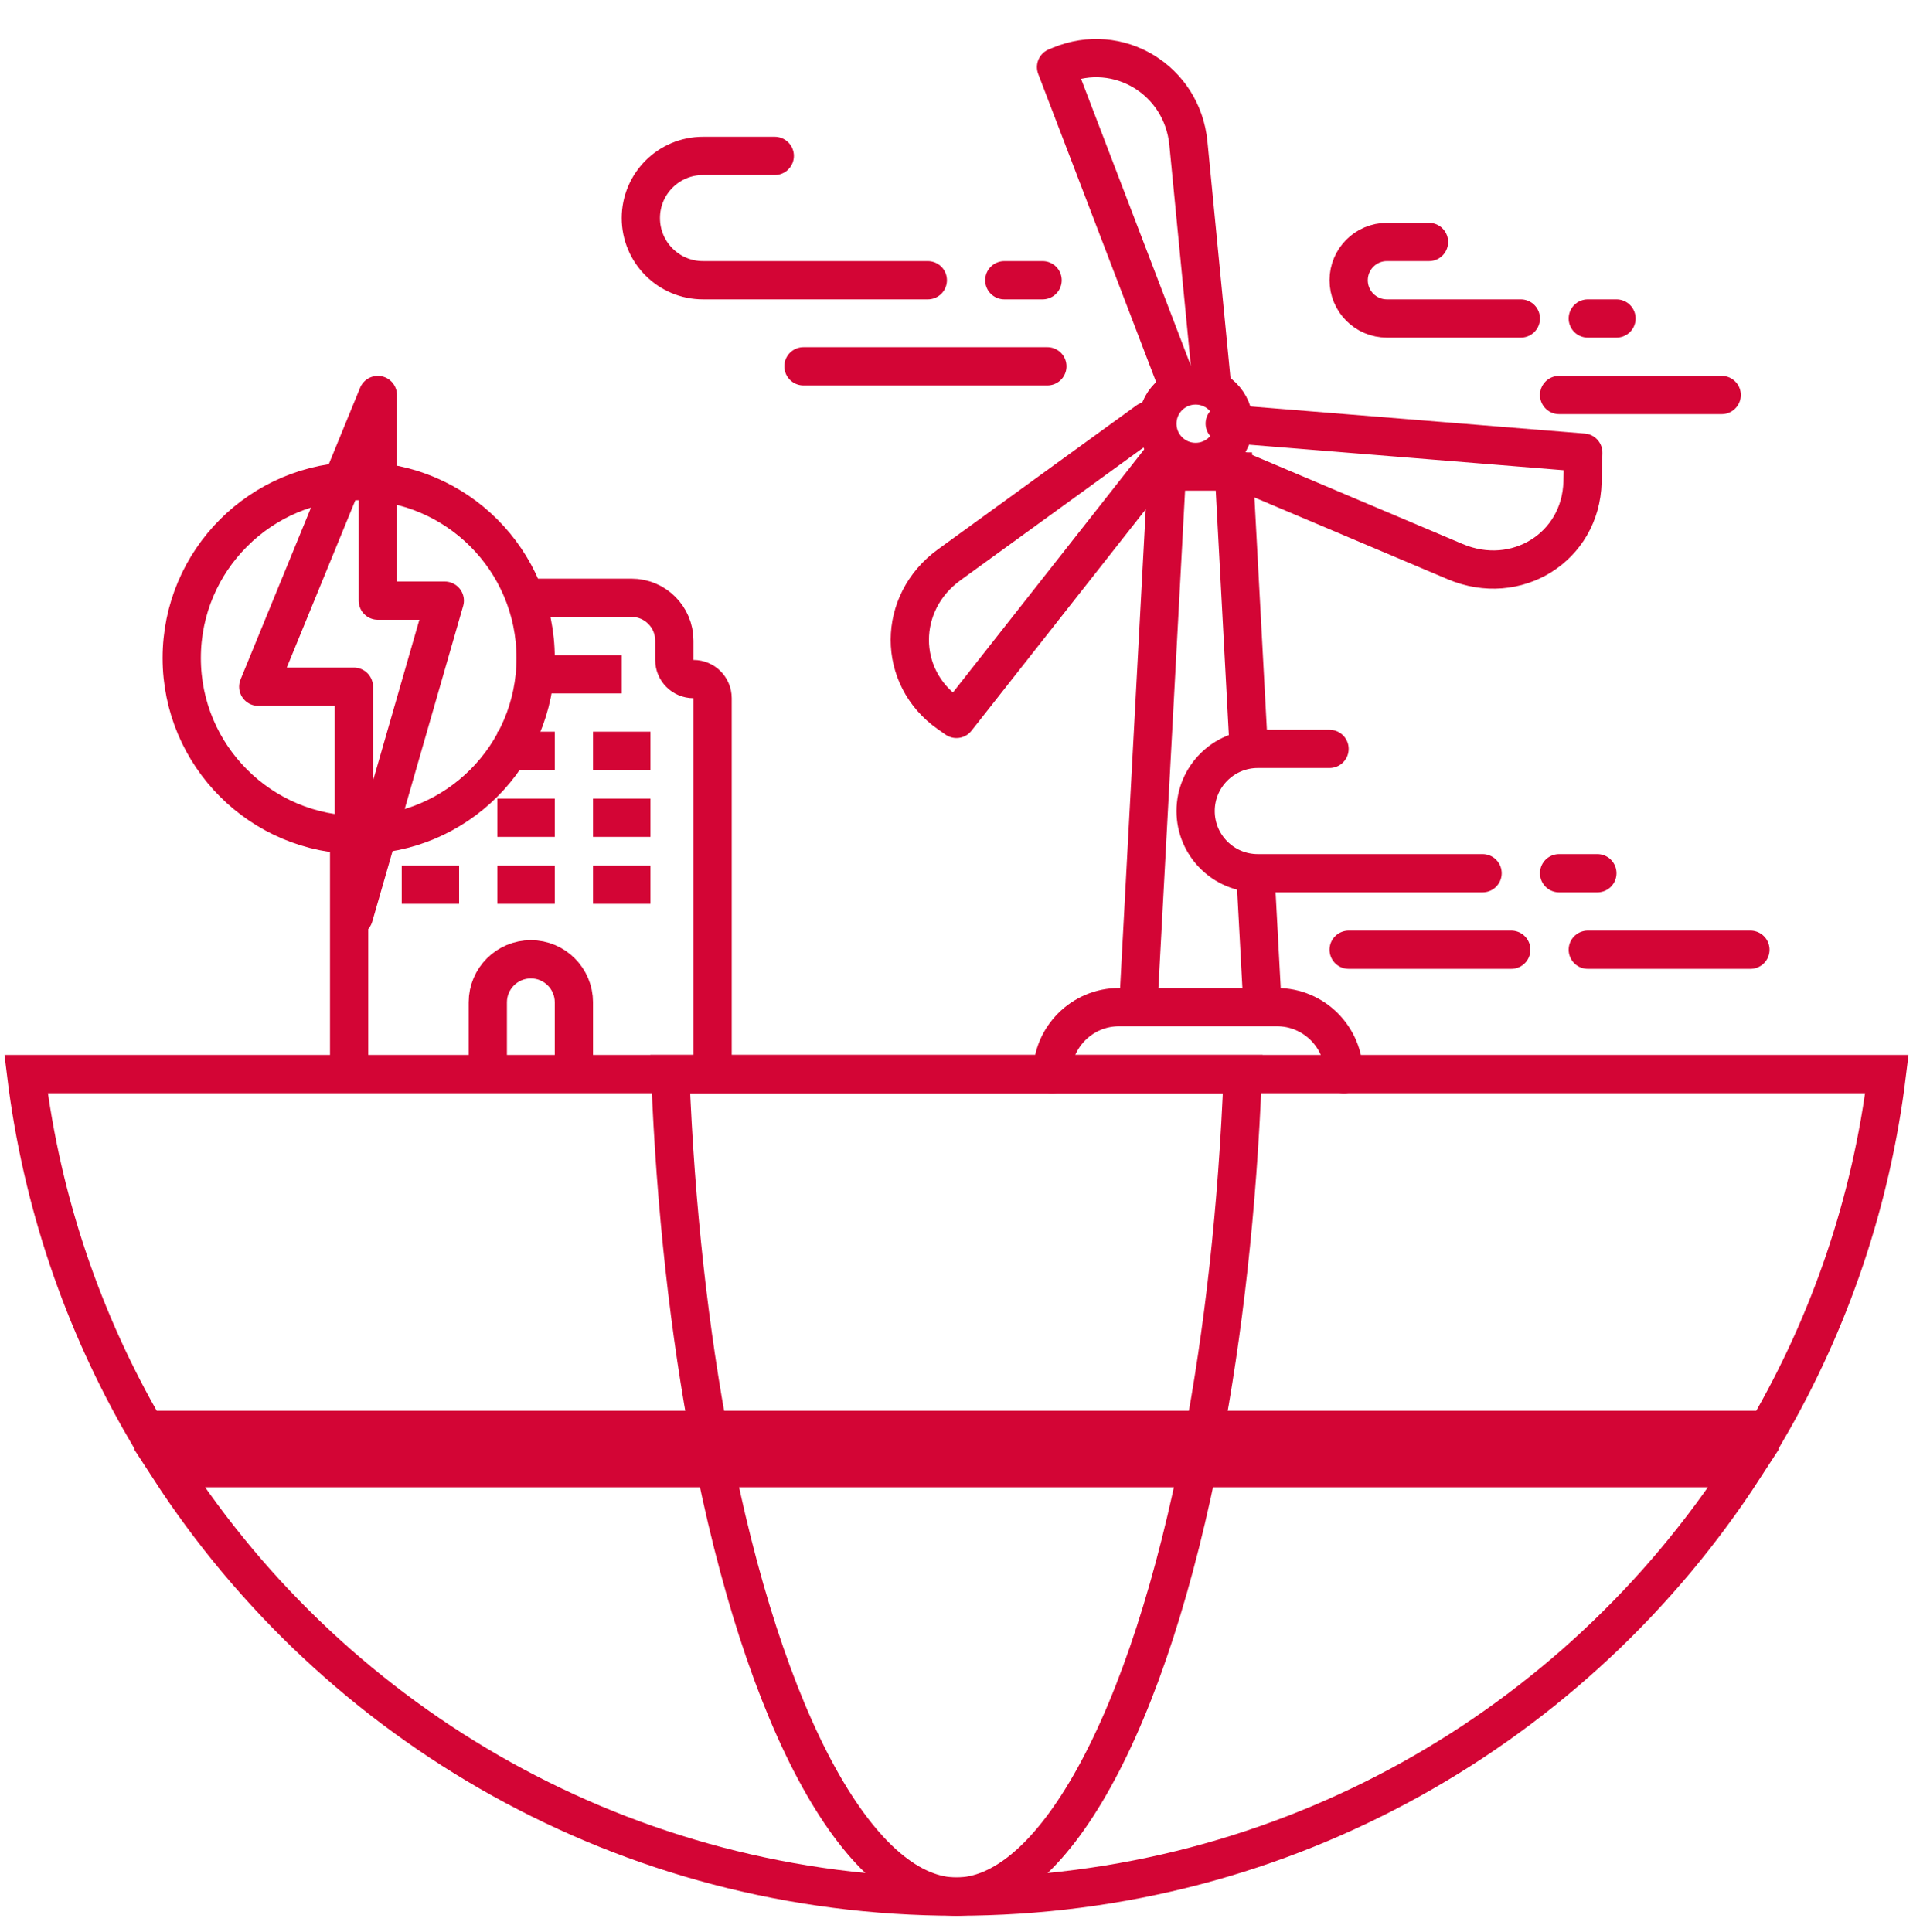
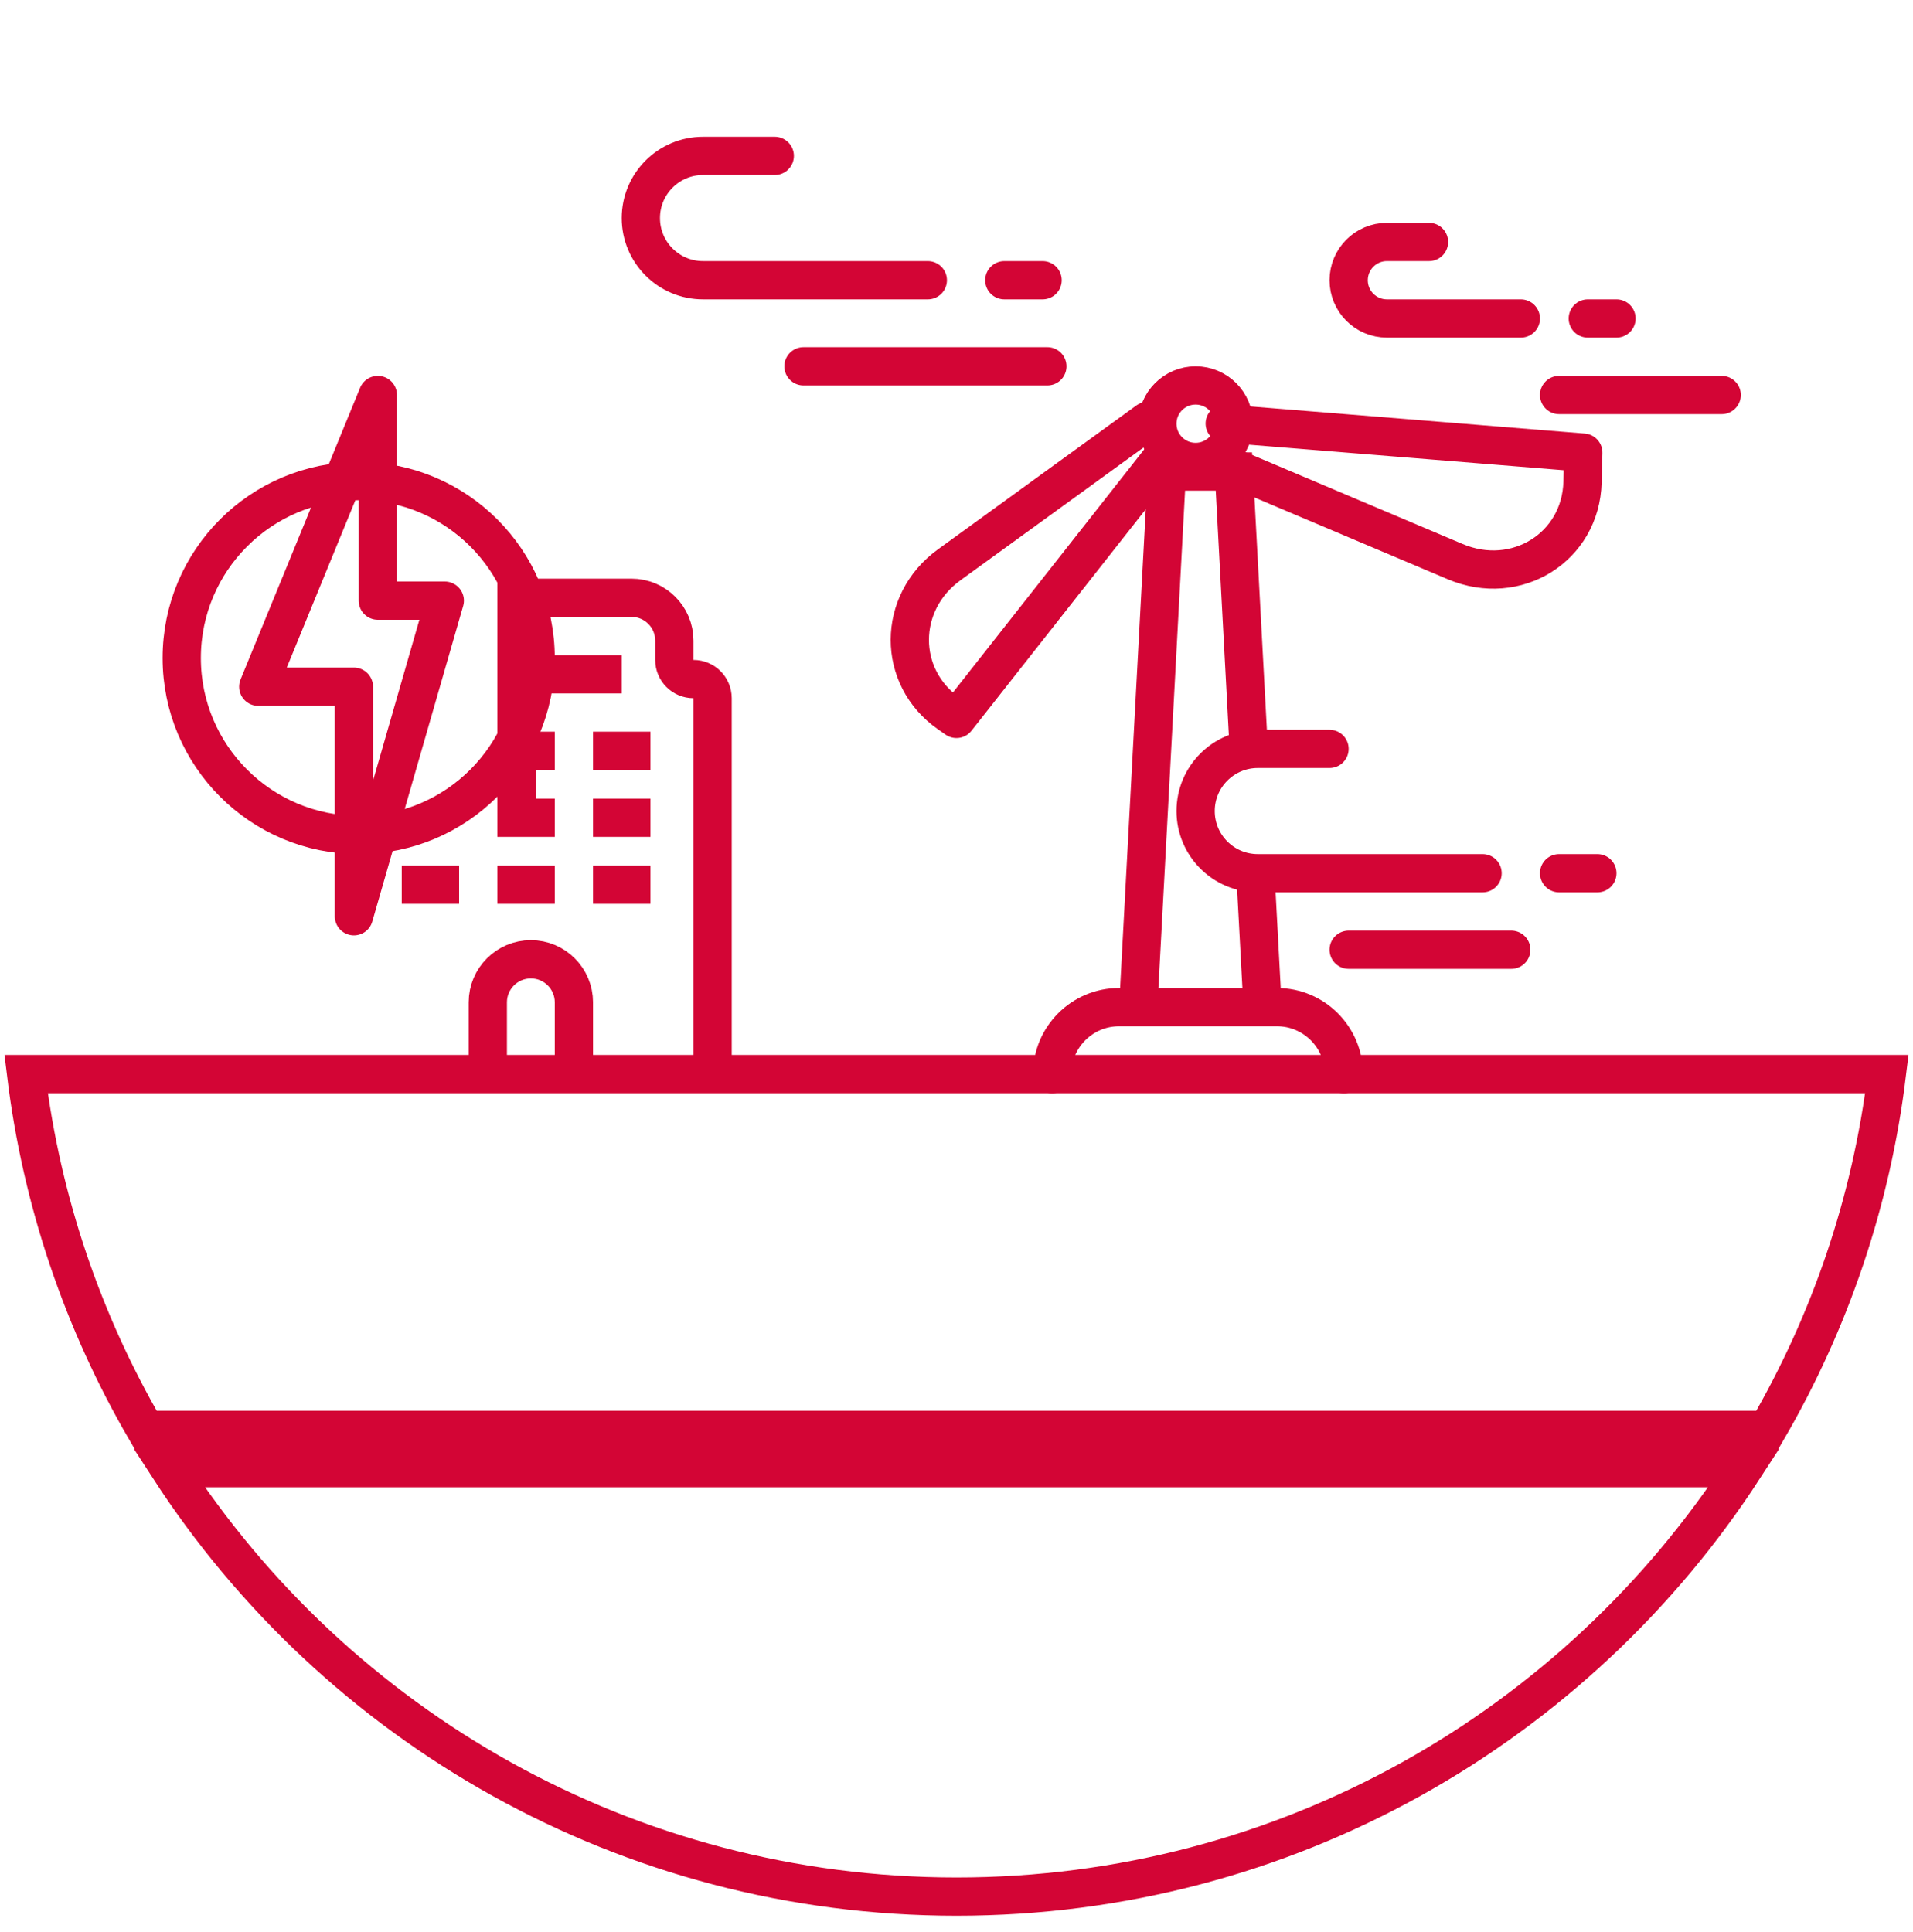
<svg xmlns="http://www.w3.org/2000/svg" width="100" height="101" viewBox="0 0 100 101" fill="none">
  <path d="M7.613 74.75C4.36 69.158 2.183 62.864 1.364 56.15H98.636C97.817 62.864 95.639 69.158 92.387 74.75H7.613ZM8.841 76.75H91.159C82.427 90.232 67.254 99.15 50 99.15C32.745 99.15 17.573 90.232 8.841 76.75Z" stroke="#D30535" stroke-width="2" />
-   <path d="M37.148 75.463C36.045 69.689 35.307 63.147 35.036 56.15H64.964C64.693 63.147 63.955 69.689 62.852 75.463C61.461 82.742 59.5 88.753 57.198 92.917C54.855 97.155 52.353 99.15 50 99.15C47.647 99.15 45.145 97.155 42.802 92.917C40.5 88.753 38.539 82.742 37.148 75.463Z" stroke="#D30535" stroke-width="2" />
  <path d="M55 56.15V56.15C55 54.217 56.567 52.65 58.5 52.65H66.75C68.683 52.65 70.25 54.217 70.25 56.15V56.15" stroke="#D30535" stroke-width="2" stroke-linecap="round" />
  <circle cx="62.5" cy="22.15" r="2" stroke="#D30535" stroke-width="2" />
-   <path d="M61.329 19.511L55.205 3.507L55.41 3.422C58.462 2.151 61.799 4.172 62.122 7.487L63.342 20.017" stroke="#D30535" stroke-width="2" stroke-linecap="round" stroke-linejoin="round" />
  <path d="M60.673 24.016L49.998 37.583L49.599 37.304C46.873 35.395 46.882 31.51 49.616 29.528L59.985 22.009" stroke="#D30535" stroke-width="2" stroke-linecap="round" stroke-linejoin="round" />
  <path d="M64.021 22.142L82.765 23.662L82.725 25.201C82.637 28.603 79.264 30.712 76.071 29.361L63.479 24.034" stroke="#D30535" stroke-width="2" stroke-linecap="round" stroke-linejoin="round" />
  <path d="M66 52.65L65.617 45.5M59.5 52.65L61 24.65H64.5L65.282 39.25" stroke="#D30535" stroke-width="2" />
-   <path d="M27.25 35.25H29.643H32.5M37.25 56.15V36.5C37.25 35.948 36.802 35.5 36.25 35.5V35.5C35.698 35.5 35.25 35.052 35.25 34.5V33.488V33.488C35.25 32.252 34.248 31.25 33.012 31.25H27M18.25 56.15V43.5" stroke="#D30535" stroke-width="2" />
+   <path d="M27.25 35.25H29.643H32.5M37.25 56.15V36.5C37.25 35.948 36.802 35.5 36.25 35.5V35.5C35.698 35.5 35.25 35.052 35.25 34.5V33.488V33.488C35.25 32.252 34.248 31.25 33.012 31.25H27V43.5" stroke="#D30535" stroke-width="2" />
  <path d="M21 46.25H24" stroke="#D30535" stroke-width="2" />
  <path d="M26 39.25H29" stroke="#D30535" stroke-width="2" />
  <path d="M26 42.75H29" stroke="#D30535" stroke-width="2" />
  <path d="M26 46.25H29" stroke="#D30535" stroke-width="2" />
  <path d="M25.5 55.65V52.4C25.5 51.158 26.507 50.15 27.75 50.15V50.15C28.993 50.15 30 51.158 30 52.4V55.65" stroke="#D30535" stroke-width="2" />
  <path d="M31 39.25H34" stroke="#D30535" stroke-width="2" />
  <path d="M31 42.75H34" stroke="#D30535" stroke-width="2" />
  <path d="M31 46.25L34 46.25" stroke="#D30535" stroke-width="2" />
  <circle cx="18.75" cy="34.4" r="9.25" stroke="#D30535" stroke-width="2" />
  <path d="M18.5 35.9H13.5L19.75 20.65V31.4H23.25L18.5 47.9V35.9Z" stroke="#D30535" stroke-width="2" stroke-linecap="round" stroke-linejoin="round" />
  <path d="M48.5 14.65H36.75C34.955 14.65 33.5 13.195 33.5 11.4V11.4C33.5 9.605 34.955 8.15 36.75 8.15H40.5" stroke="#D30535" stroke-width="2" stroke-linecap="round" stroke-linejoin="round" />
  <path d="M42 19.15H54.75" stroke="#D30535" stroke-width="2" stroke-linecap="round" stroke-linejoin="round" />
  <path d="M52.5 14.65L54.5 14.65" stroke="#D30535" stroke-width="2" stroke-linecap="round" stroke-linejoin="round" />
  <path d="M77.5 45.65H65.75C63.955 45.65 62.5 44.195 62.5 42.4V42.4C62.5 40.605 63.955 39.15 65.75 39.15H69.5" stroke="#D30535" stroke-width="2" stroke-linecap="round" stroke-linejoin="round" />
  <path d="M70.5 49.65H79" stroke="#D30535" stroke-width="2" stroke-linecap="round" stroke-linejoin="round" />
-   <path d="M83 49.65H91.5" stroke="#D30535" stroke-width="2" stroke-linecap="round" stroke-linejoin="round" />
  <path d="M81.5 45.65L83.5 45.65" stroke="#D30535" stroke-width="2" stroke-linecap="round" stroke-linejoin="round" />
  <path d="M79.5 16.65H72.5C71.395 16.65 70.5 15.755 70.5 14.65V14.65C70.5 13.546 71.395 12.65 72.5 12.65H74.7" stroke="#D30535" stroke-width="2" stroke-linecap="round" stroke-linejoin="round" />
  <path d="M81.5 20.65H90" stroke="#D30535" stroke-width="2" stroke-linecap="round" stroke-linejoin="round" />
  <path d="M83 16.65L84.5 16.65" stroke="#D30535" stroke-width="2" stroke-linecap="round" stroke-linejoin="round" />
</svg>